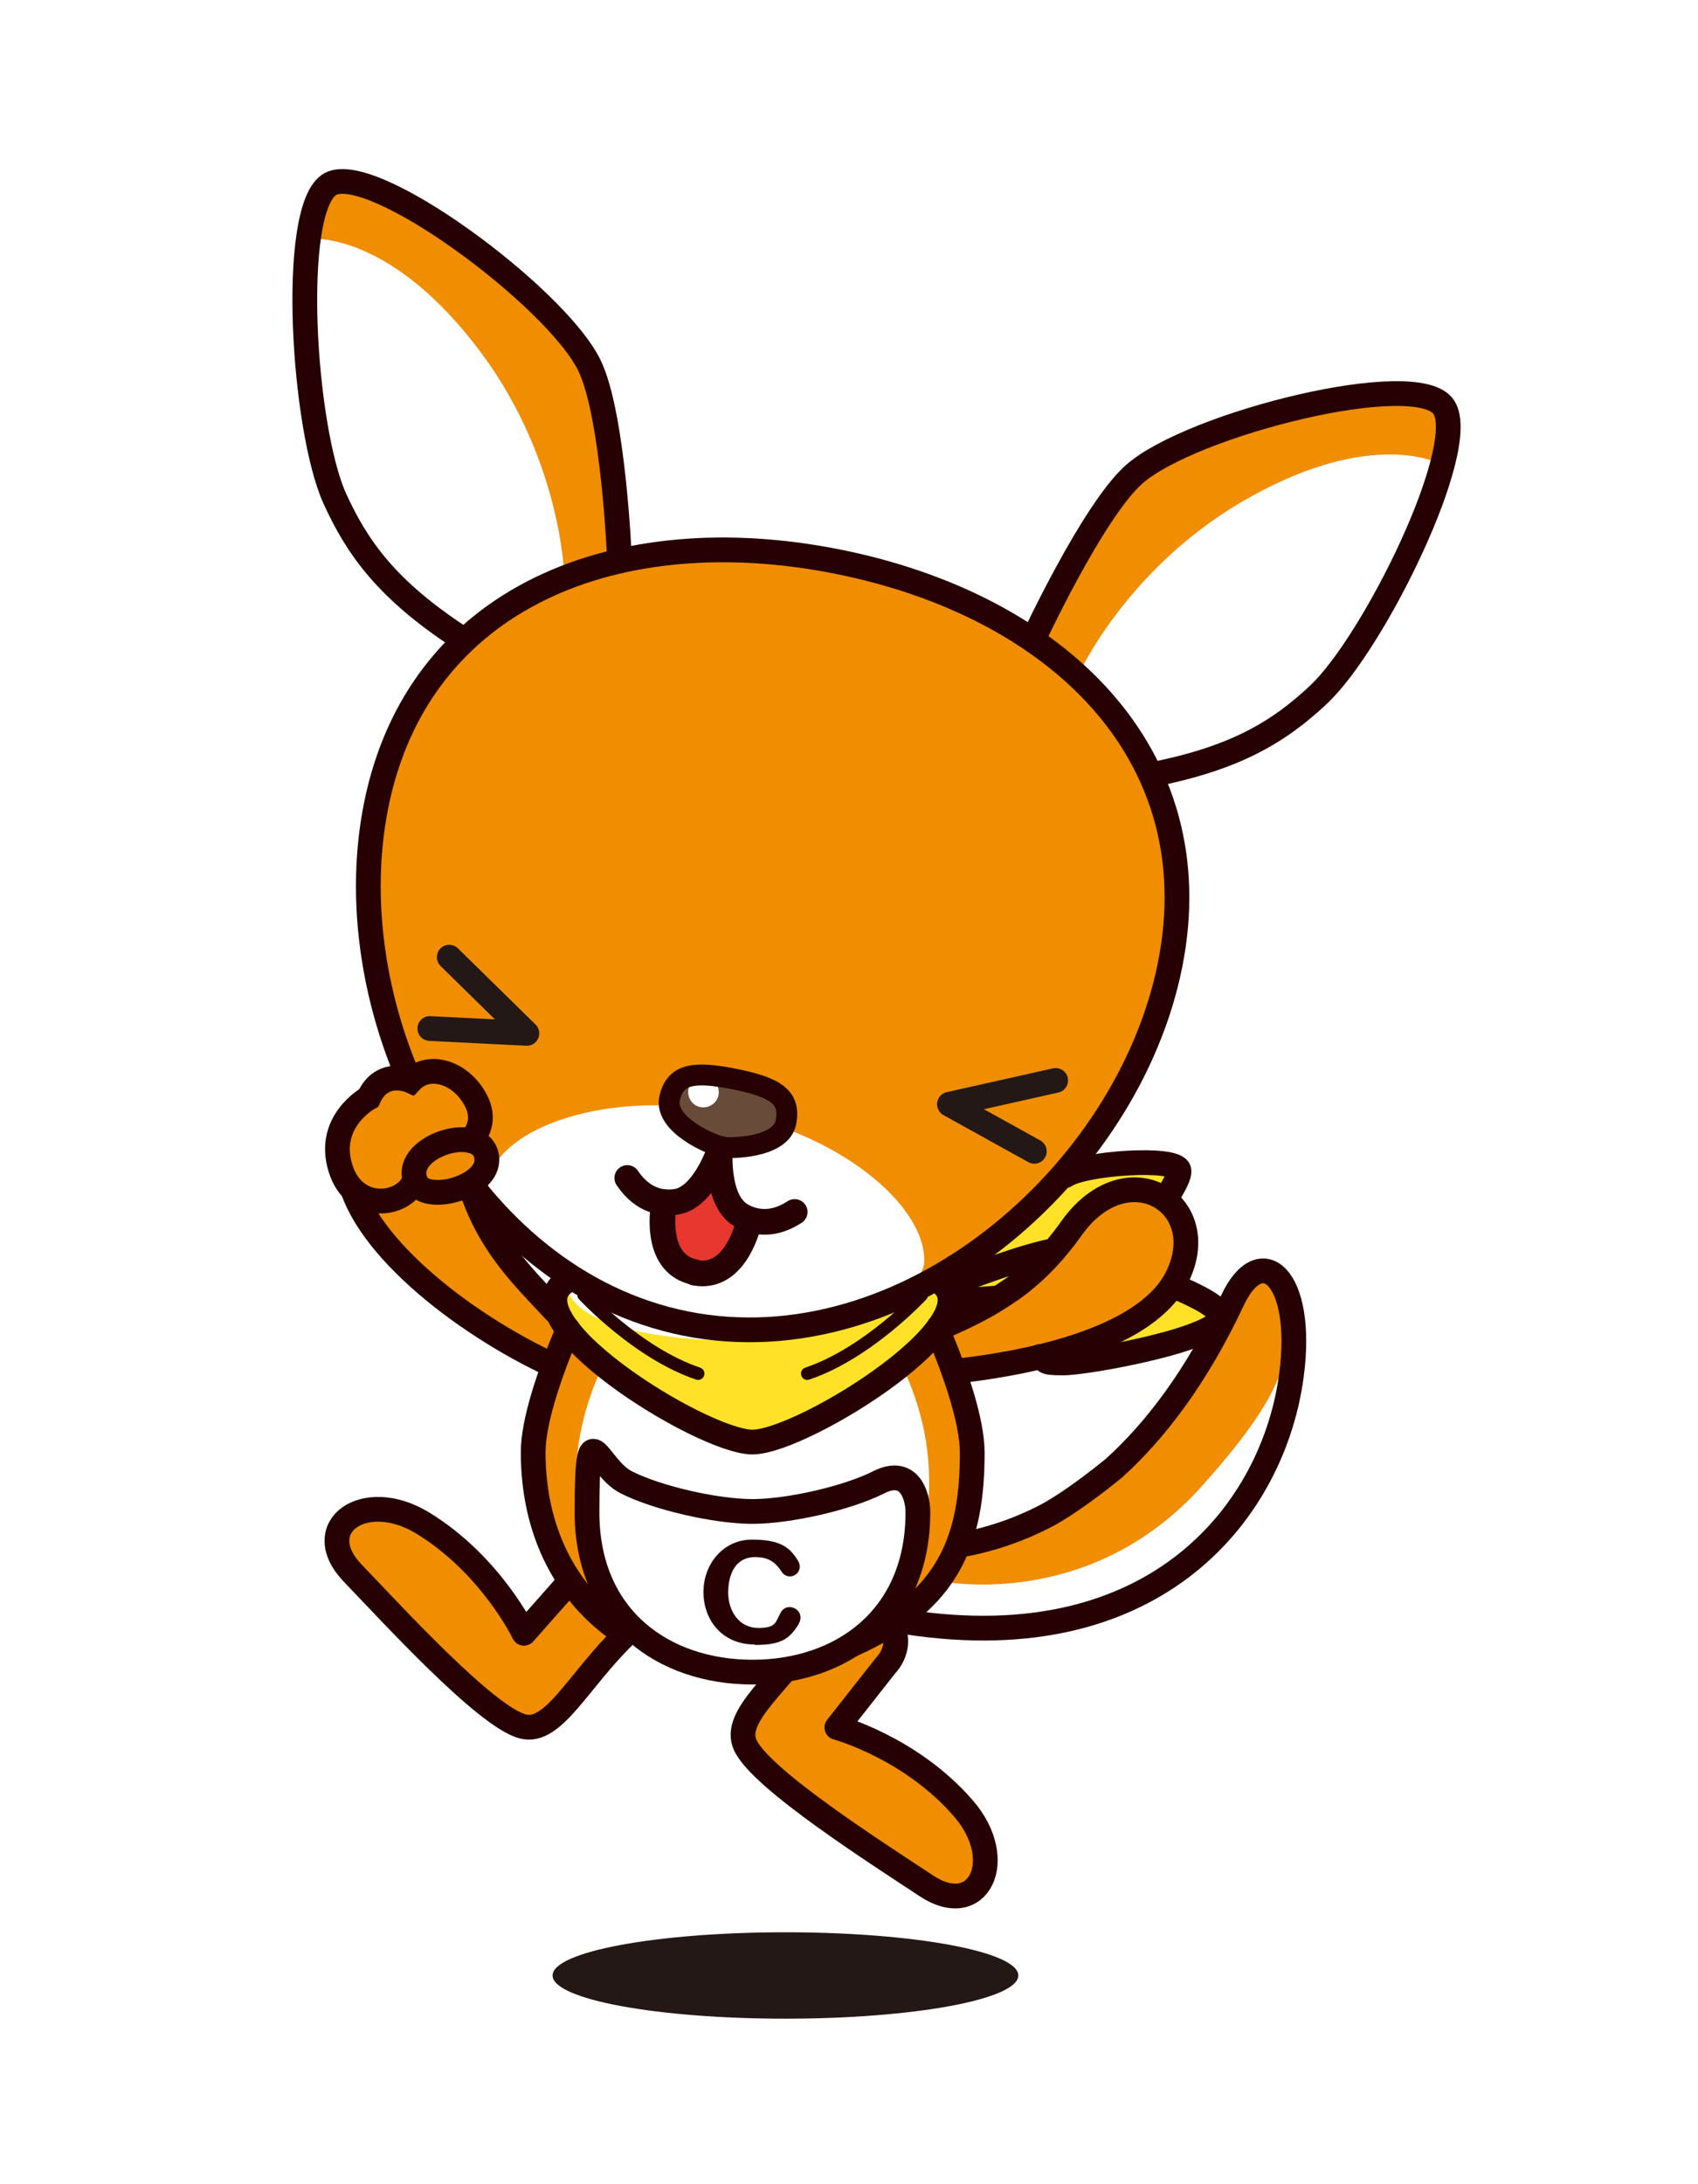
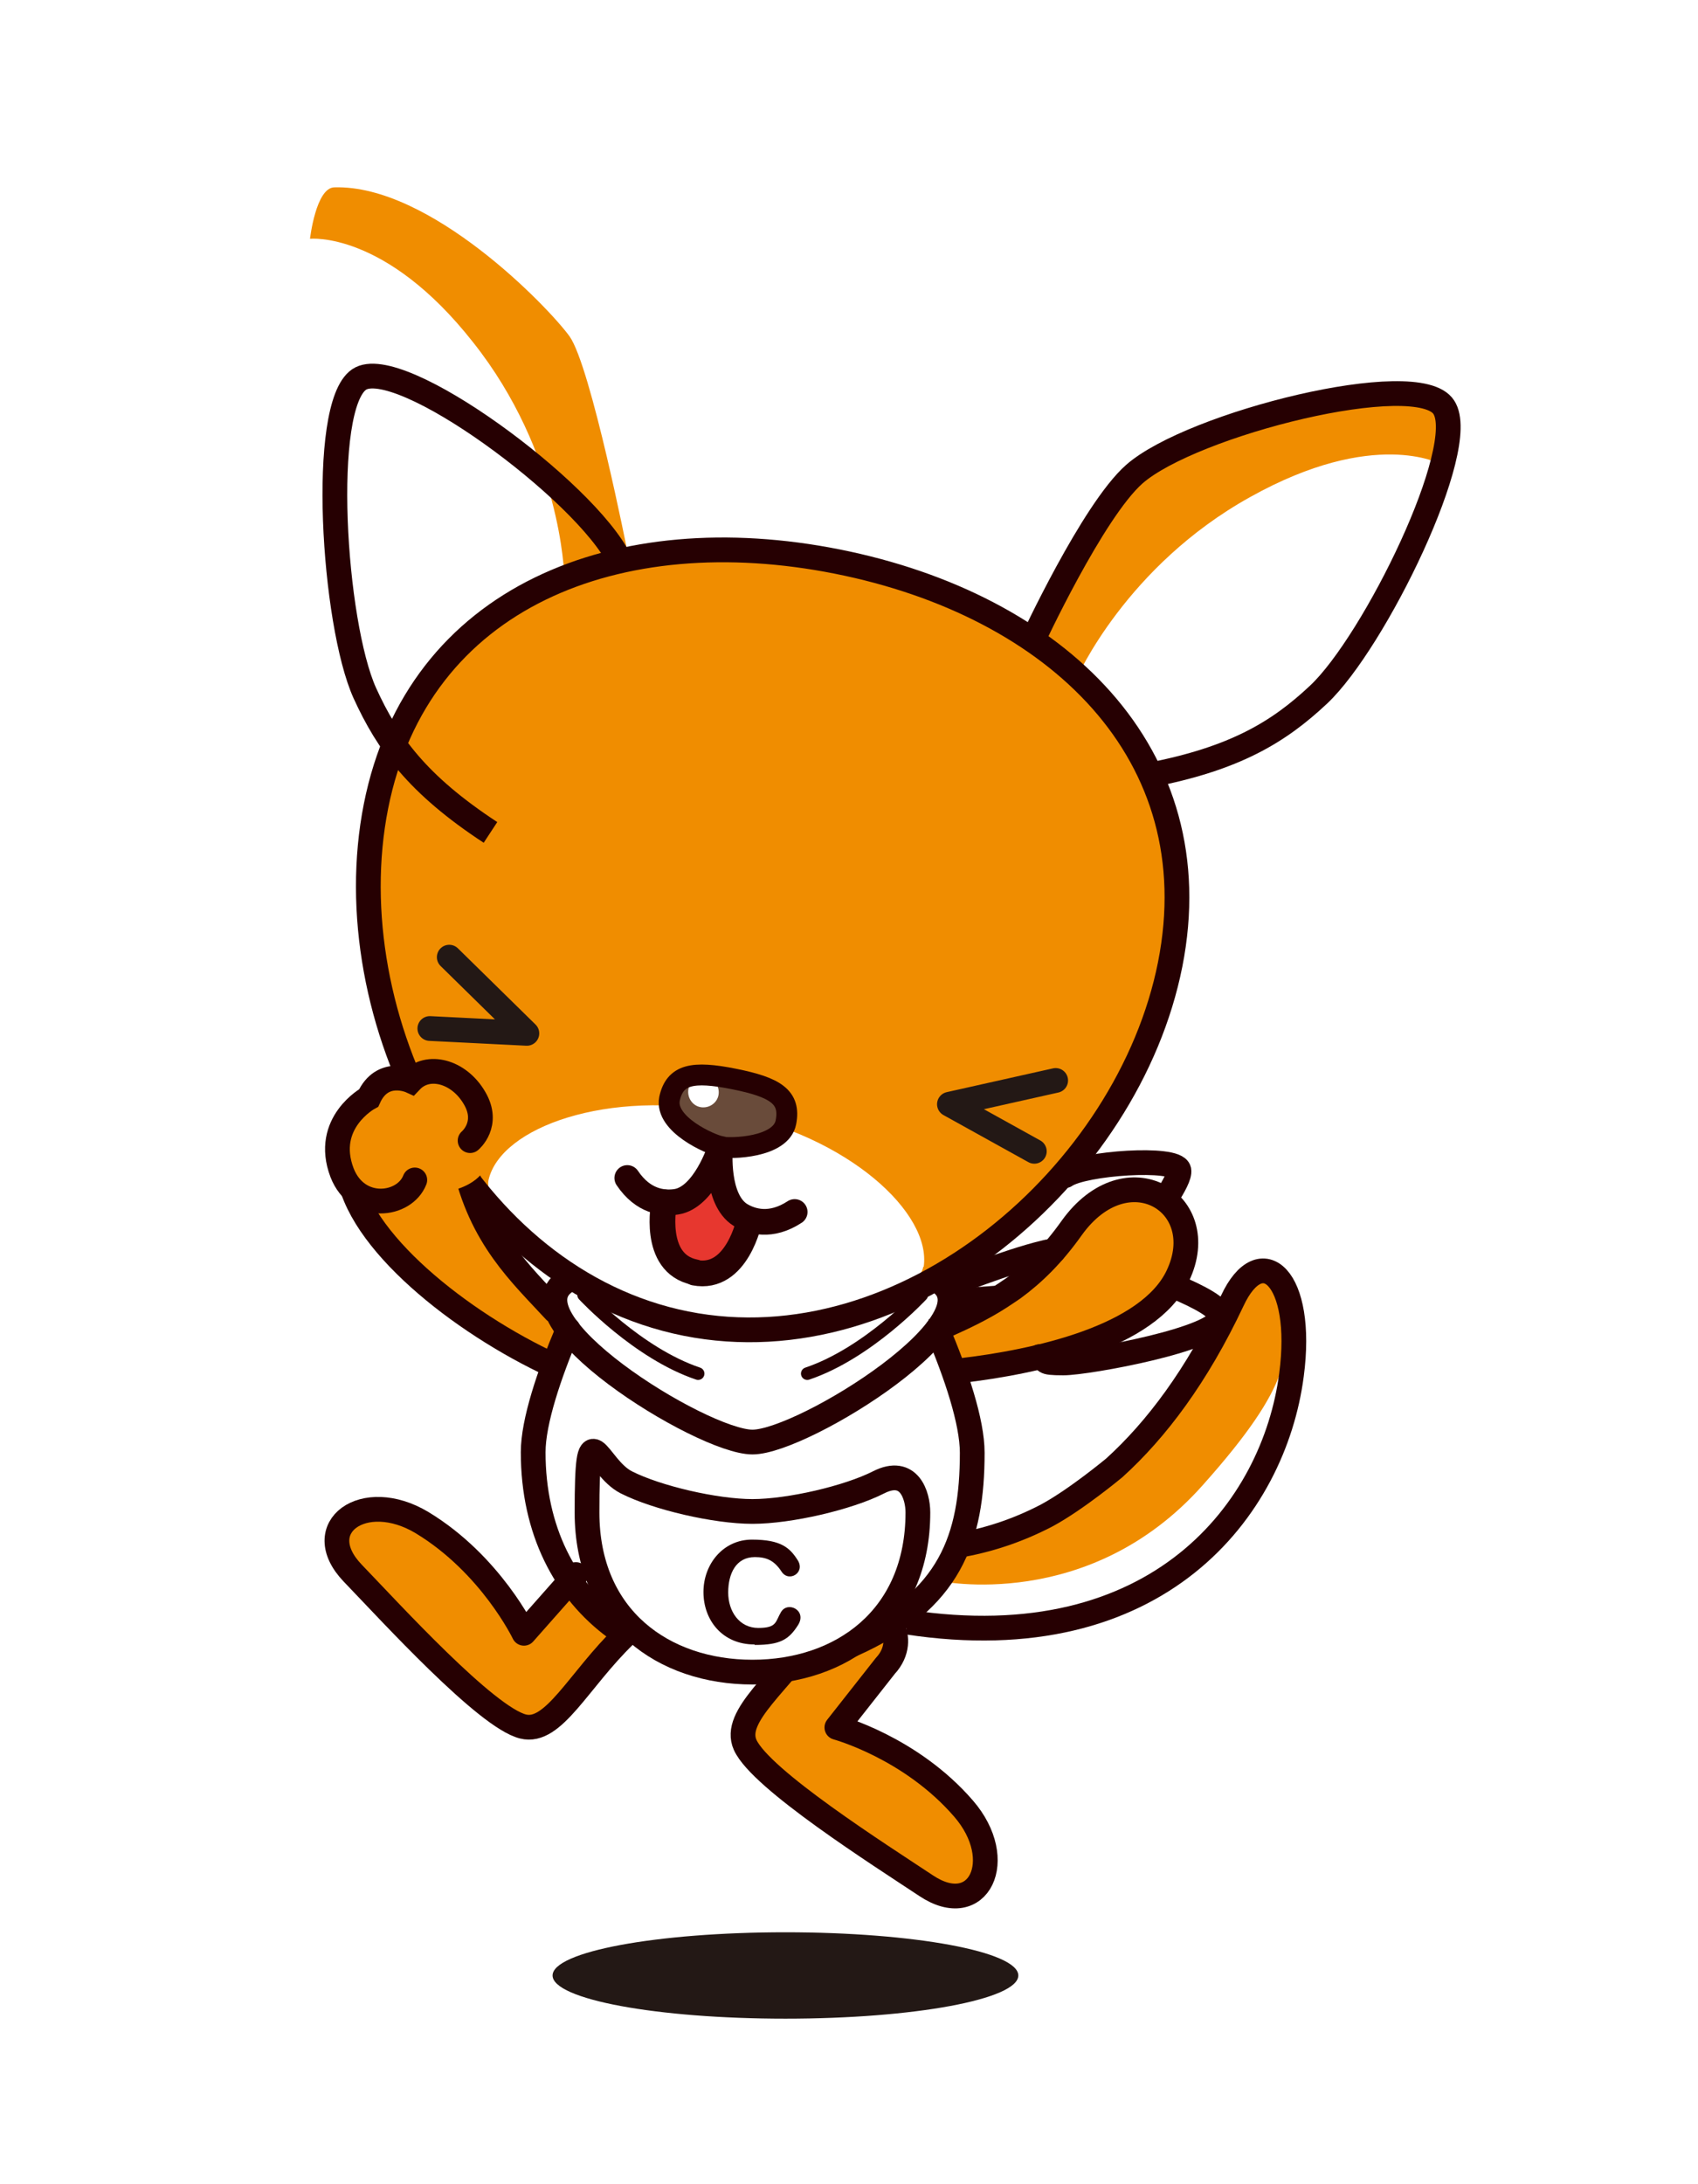
<svg xmlns="http://www.w3.org/2000/svg" width="350" height="450" viewBox="0 0 350 450">
  <defs>
    <filter id="outer-glow-4" filterUnits="userSpaceOnUse">
      <feOffset dx="0" dy="0" />
      <feGaussianBlur result="blur" stdDeviation="20" />
      <feFlood flood-color="#ddaeff" flood-opacity="1" />
      <feComposite in2="blur" operator="in" />
      <feComposite in="SourceGraphic" />
    </filter>
  </defs>
  <g filter="url(#outer-glow-4)">
    <path d="m128.2,337.2s-14.9,20.2-19.8,18.7c-8.8-2.7-21.9-17.2-22.5-17.7-28.4-22.8-11.1-27-11.1-27l9.5.6,8.5,5.4,16.7,17.9,9.3-10.5,9.4,12.6Z" fill="#f08d00" />
    <path d="m118.7,324.4l-10.7,12.1s-6.8-14.2-21-22.8c-12-7.2-23.3,1-14.3,10.4,7.9,8.2,27.5,29.7,35.1,31.6,6.3,1.6,11.4-9.5,21-18.8" fill="none" stroke="#260002" stroke-linecap="round" stroke-linejoin="round" stroke-width="5.1" />
    <path d="m168.3,336s-17.3,18.2-14.9,22.8c4.2,8.2,20.8,18.6,21.4,19.1,27.4,24,28.5,6.2,28.5,6.2l-2.2-9.2-6.8-7.5-20.5-13.3,10.9-15.3-16.3-2.7Z" fill="#f08d00" />
    <path d="m168.5,335.5c-7.5,11.1-17.6,18-14.9,24,3.2,7.1,27.8,22.7,37.3,29,10.8,7.2,16.9-5.3,7.7-15.9-10.9-12.6-26.1-16.7-26.1-16.7l10-12.7c2.7-2.9,2.4-6.2,1.5-7.7" fill="none" stroke="#260002" stroke-linecap="round" stroke-linejoin="round" stroke-width="5.1" />
    <path d="m117.5,271.9s-16.4-14.2-19.8-29.8c-3.6-16.5-17.6-22.5-23.4-11.6-5.8,10.9,2.1,31.6,39.8,51l3.5-9.6Z" fill="#f08d00" />
-     <path d="m298.8,90.6s-10.8,40.3-27.9,53.3c-17.1,13-35.1,14.7-35.1,14.7l-6.2-13.3-13.4-10.9s35.3-42.7,51.6-44.5c16.3-1.9,31,.7,31,.7" fill="#fff" />
    <path d="m211.6,130.4s21.7-32.6,28.2-36.7c6.5-4,38.6-17.8,56.6-9.8,3.5,1.6.5,11.7.5,11.7,0,0-13.6-7.5-39.2,6.8-25.6,14.2-35.7,37.2-35.7,37.2l-10.4-9.2Z" fill="#f08d00" />
    <path d="m212.7,132.3s12.5-27,21.1-34.6c11.8-10.4,58.5-22.1,63.8-13.8,5.4,8.2-14.3,48.4-25.8,59.2-8.2,7.7-17.2,13.2-34.9,16.6" fill="none" stroke="#260002" stroke-width="5.1" />
-     <path d="m180.8,337.3c27.2-13.3,18.4-46.4,18.4-46.4,0,0-1.6-3.1,0,0,1.6,3.1-5.2-18.1-5.2-18.1h0c-3.4,9.9-29.5,23.6-38.8,24.8-9.4,1.2-38.4-22.9-38.4-22.9,0,0-7,.3-6.9,25.9.2,25.6,19.7,36.6,19.7,36.6l16.1,5.4c6.7,3.7,20.1,1.4,20.1,1.4l15-6.8Z" fill="#f08d00" />
    <path d="m191.5,304.7c0-8.1-2.2-16.7-6.1-24.4,0,0-17.7,16.9-30.3,16.9s-30.2-17.2-30.2-17.2c-3.9,7.7-6.2,16.5-6.2,24.7,0,0,1.2,44.2,38,41,36.8-3.2,34.8-41,34.8-41" fill="#fff" />
    <path d="m187,331.2l8.4-8.8s32.1-1.3,46.5-19.7c14.4-18.4,24.1-33,24.1-33,0,0,7.7,22-15.7,47-23.4,25-58,19.6-63.3,14.5" fill="#fff" />
    <path d="m64.1,43.9s-5.5,41.4,5.4,59.9c10.8,18.6,26.8,27,26.8,27l10.8-9.9,16.6-5s-16.3-53-30.6-60.9c-14.3-7.9-28.9-11.2-28.9-11.2" fill="#fff" />
    <path d="m129.4,114s-7.6-38.5-12-44.7c-4.5-6.2-28.8-31.3-48.5-30.7-3.8.1-5,10.6-5,10.6,0,0,15.5-1.7,33.6,21.3,18.2,22.9,18.8,48,18.8,48l13.1-4.5Z" fill="#f08d00" />
    <path d="m172.7,115.7c28.9,5.8,80,30,69.6,82-10.3,52-62.9,82.5-100.9,75-38-7.6-73.6-57.5-64-105.9,9.6-48.4,54.4-59.1,95.3-51" fill="#f08d00" />
-     <path d="m116.8,263.9c-12-1,13.8,33.3,38.4,33.3s40.2-26.9,40.2-26.9c0,0,12.4,10.6,24.6,10.4,12.2-.2,29.9-3.3,31.7-9.1,1.8-5.7-23.8-11.7-23.8-11.7,0,0,15.2-12.2,14.9-19.3-.3-7-24.1,1.2-24.1,1.2,0,0-22.3,34.5-63.5,34.5s-38.4-12.4-38.4-12.4" fill="#ffe228" />
    <path d="m190.3,261c-.9,6-24.2,16.6-48.9,11.6-24.8-4.9-42.1-23.6-40.7-29.5,2.5-10.9,24.6-18.8,49.4-13.9,24.8,4.9,41.9,20.7,40.3,31.8" fill="#fff" />
    <path d="m138.3,225c.8-2.5,6.5-4.7,12.4-3.4,6,1.3,11.9,3.5,11.1,8.8-.8,5.3-6.8,6.3-13.1,5.1-6.2-1.2-12.3-5-10.5-10.4" fill="#694b3a" />
    <path d="m148.1,225.6c-.3,1.7-2,2.8-3.7,2.5-1.7-.3-2.8-2-2.5-3.7.3-1.7,2-2.8,3.7-2.5,1.7.3,2.8,2,2.5,3.7" fill="#fff" />
    <path d="m136.8,248.4s9.8-2.2,10.6-6.1c0,0,2.4,8.2,6,9.4,0,0-3.4,11.1-9.8,9.9-6.4-1.3-6.7-13.2-6.7-13.2Z" fill="#e7372f" />
    <path d="m193.5,325.7s30.9,6.7,54.4-19.7c19.4-21.7,16.8-26.8,18.1-36.3,1.3-9.5-8.7-6.7-8.7-6.7,0,0-16.7,41.5-49.4,52.6l-9.1,2.5-5.3,7.6Z" fill="#f08d00" />
    <path d="m155.5,338.8c-6.6,0-10.5-5-10.5-10.8s4.1-10.8,10-10.8c6,0,7.8,1.7,9.4,4.2,1.7,2.6-1.8,4.7-3.3,2.4-1.5-2.3-3.1-3-5.5-3-3.9,0-5.5,3.4-5.5,7.3s2.3,7.3,6.2,7.3,3.5-1.3,4.7-3.3c1.4-2.3,5.4-.3,3.5,2.7-1.9,3-3.7,4.1-8.9,4.1" fill="#260002" />
    <path d="m241.2,198.7c-8.6,43.3-54.6,83-99.8,74s-72.5-63.2-63.9-106.6c8.6-43.3,49.9-59.4,95.1-50.4,45.2,9,77.2,39.6,68.6,83Z" fill="none" stroke="#260002" stroke-width="5.1" />
-     <path d="m127.7,115.4s-1.2-29.8-6.2-40.1c-6.9-14.2-45.6-42.8-53.7-37.2-8.1,5.6-5.3,50.2,1.2,64.6,4.7,10.3,10.8,18.8,25.9,28.7" fill="none" stroke="#260002" stroke-width="5.1" />
+     <path d="m127.7,115.4c-6.9-14.2-45.6-42.8-53.7-37.2-8.1,5.6-5.3,50.2,1.2,64.6,4.7,10.3,10.8,18.8,25.9,28.7" fill="none" stroke="#260002" stroke-width="5.1" />
    <path d="m148.6,236.3c2,.4,12.4.2,13.4-5.1,1-5.2-2.2-7.2-10.7-8.9-8.5-1.7-12.2-1-13.3,4.1-1,5.3,8.5,9.4,10.5,9.8Z" fill="none" stroke="#260002" stroke-width="4.3" />
    <path d="m192.4,274.2s16.4-6.7,25.7-19.7c9.9-13.7,25.1-13.6,26.1-1.3,1,12.3-7.6,27.9-45.8,29.7l-6-8.8Z" fill="#f08d00" />
    <path d="m192.4,274.2c3.6-1.6,7.3-3.2,11-5.3,1.8-1,3.6-2.2,5.5-3.5,4.1-3,8.1-6.9,12-12.4,11.4-15.9,29-5.2,21.9,9.8-6,12.8-29.4,17.8-44.9,19.6" fill="none" stroke="#260002" stroke-width="5.1" />
    <path d="m155.1,344.5c-18.3,0-34.1-11.1-34.1-32.9s1.8-9.4,8.1-6.2c6.3,3.2,18.4,6,26,6s19.7-2.8,26-6c6.3-3.2,8.1,2.7,8.1,6.2,0,21.8-15.8,32.9-34.1,32.9Z" fill="none" stroke="#260002" stroke-width="5.1" />
    <path d="m192.9,263.6c14.2,7.5-27.3,33.5-37.8,33.5s-52-26-37.8-33.5" fill="none" stroke="#260002" stroke-width="5.1" />
    <path d="m120.3,266.8s11.1,12,23.6,16.2" fill="none" stroke="#260002" stroke-linecap="round" stroke-linejoin="round" stroke-width="2.6" />
    <path d="m190,266.8s-11.1,12-23.6,16.2" fill="none" stroke="#260002" stroke-linecap="round" stroke-linejoin="round" stroke-width="2.6" />
    <path d="m198.5,271.1c-1.3-.9-2.3-1.6-2.7-2.1" fill="none" stroke="#260002" stroke-linecap="round" stroke-linejoin="round" stroke-width="5.1" />
    <path d="m241.8,264.9c5.5,2.3,9.8,4.6,9.8,6.4,0,4.5-27.4,9.5-32.4,9.5s-2.9-.5-4.9-1.3" fill="none" stroke="#260002" stroke-linecap="round" stroke-linejoin="round" stroke-width="5.1" />
    <path d="m194.8,265s13.2-5.2,20.4-6.9c.7-.2,1.4-.3,2-.4" fill="none" stroke="#260002" stroke-linecap="round" stroke-linejoin="round" stroke-width="5.1" />
    <path d="m219.6,242.2c3.7-2.6,22.8-3.9,23.4-1.1.2,1-1,3.3-2.8,6" fill="none" stroke="#260002" stroke-linecap="round" stroke-linejoin="round" stroke-width="5.1" />
    <polyline points="207.9 266 195.7 266.9 203.4 268.9" fill="none" stroke="#260002" stroke-linecap="round" stroke-linejoin="round" stroke-width="2.6" />
    <path d="m193.2,273.9c3.9,9.2,7.2,19,7.2,25.4,0,17.7-4.6,30.5-24.7,39.5" fill="none" stroke="#260002" stroke-linecap="round" stroke-linejoin="round" stroke-width="5.1" />
    <path d="m117.1,273.9c-3.9,9.2-7.2,19-7.2,25.3,0,16.1,6.6,28.6,17,36.2" fill="none" stroke="#260002" stroke-linecap="round" stroke-linejoin="round" stroke-width="5.1" />
    <path d="m197.5,318.4c5.8-1,12-2.9,18.3-6.2,6.1-3.3,13.9-9.8,13.9-9.8,8.6-7.8,17-18.9,24.3-34.4,5.9-12.7,14.9-4.9,12.2,15.3-3.6,27.5-27.4,58.8-79.2,50.9" fill="none" stroke="#260002" stroke-width="5.1" />
    <path d="m148.4,236.8s-3.2,9.9-9,10.8c-2.7.4-6.8,0-10.1-4.9" fill="none" stroke="#260002" stroke-linecap="round" stroke-linejoin="round" stroke-width="5.3" />
    <path d="m148.4,236.8s-.9,10.3,4.2,13.5c2.3,1.4,6.3,2.6,11.2-.6" fill="none" stroke="#260002" stroke-linecap="round" stroke-linejoin="round" stroke-width="5.3" />
    <path d="m154.5,251.3s-2.5,12.6-11.3,10.9" fill="none" stroke="#260002" stroke-linecap="round" stroke-linejoin="round" stroke-width="5.3" />
    <path d="m136.9,247.7s-2.6,12.6,6.3,14.4" fill="none" stroke="#260002" stroke-linecap="round" stroke-linejoin="round" stroke-width="5.3" />
    <path d="m110.7,267.4s-9.6-9.7-13-25.3c-3.6-16.5-17.6-22.5-23.4-11.6-5.8,10.9-4.1,28.6,30.2,45.5l6.3-8.6Z" fill="#f08d00" />
    <path d="m114.4,270.1c-6.9-7.5-15.4-15.1-18.7-30.6-4.1-19.1-24.5-16.3-24,.3.4,14.1,21.2,31.3,40.6,40.7" fill="none" stroke="#260002" stroke-linecap="round" stroke-width="5.1" />
    <polyline points="92.6 197.2 108.6 212.9 88.6 211.9" fill="none" stroke="#231815" stroke-linecap="round" stroke-linejoin="round" stroke-width="5.1" />
    <polyline points="217.6 222.6 195.7 227.5 213.2 237.2" fill="none" stroke="#231815" stroke-linecap="round" stroke-linejoin="round" stroke-width="5.1" />
    <path d="m85.8,243.7c2.1,4.5,16.2.7,14.4-5.9-1.8-6.6-17.8-1.3-14.4,5.9Z" fill="#f08d00" />
    <path d="m96.9,235s4.1-3.4.9-8.8c-3.2-5.5-9.6-7.2-13.1-3.5,0,0-5.9-2.7-8.7,3.5,0,0-8.7,7.2-5.5,15.4,3.2,8.2,12.9,6.9,15,1.5" fill="#f08d00" />
-     <path d="m100.2,237.8c-1.8-6.6-17.8-1.3-14.4,5.9,2.1,4.5,16.2.7,14.4-5.9" fill="none" stroke="#260002" stroke-linecap="round" stroke-width="5.1" />
    <path d="m96.9,235s4.1-3.4.9-8.8c-3.2-5.5-9.6-7.2-13.1-3.5,0,0-5.9-2.7-8.7,3.5,0,0-9.4,5.1-5.5,15.4,3.2,8.2,12.9,6.9,15,1.5" fill="none" stroke="#260002" stroke-linecap="round" stroke-width="5.1" />
    <ellipse cx="161.9" cy="407" rx="48" ry="8.9" fill="#231815" />
  </g>
</svg>